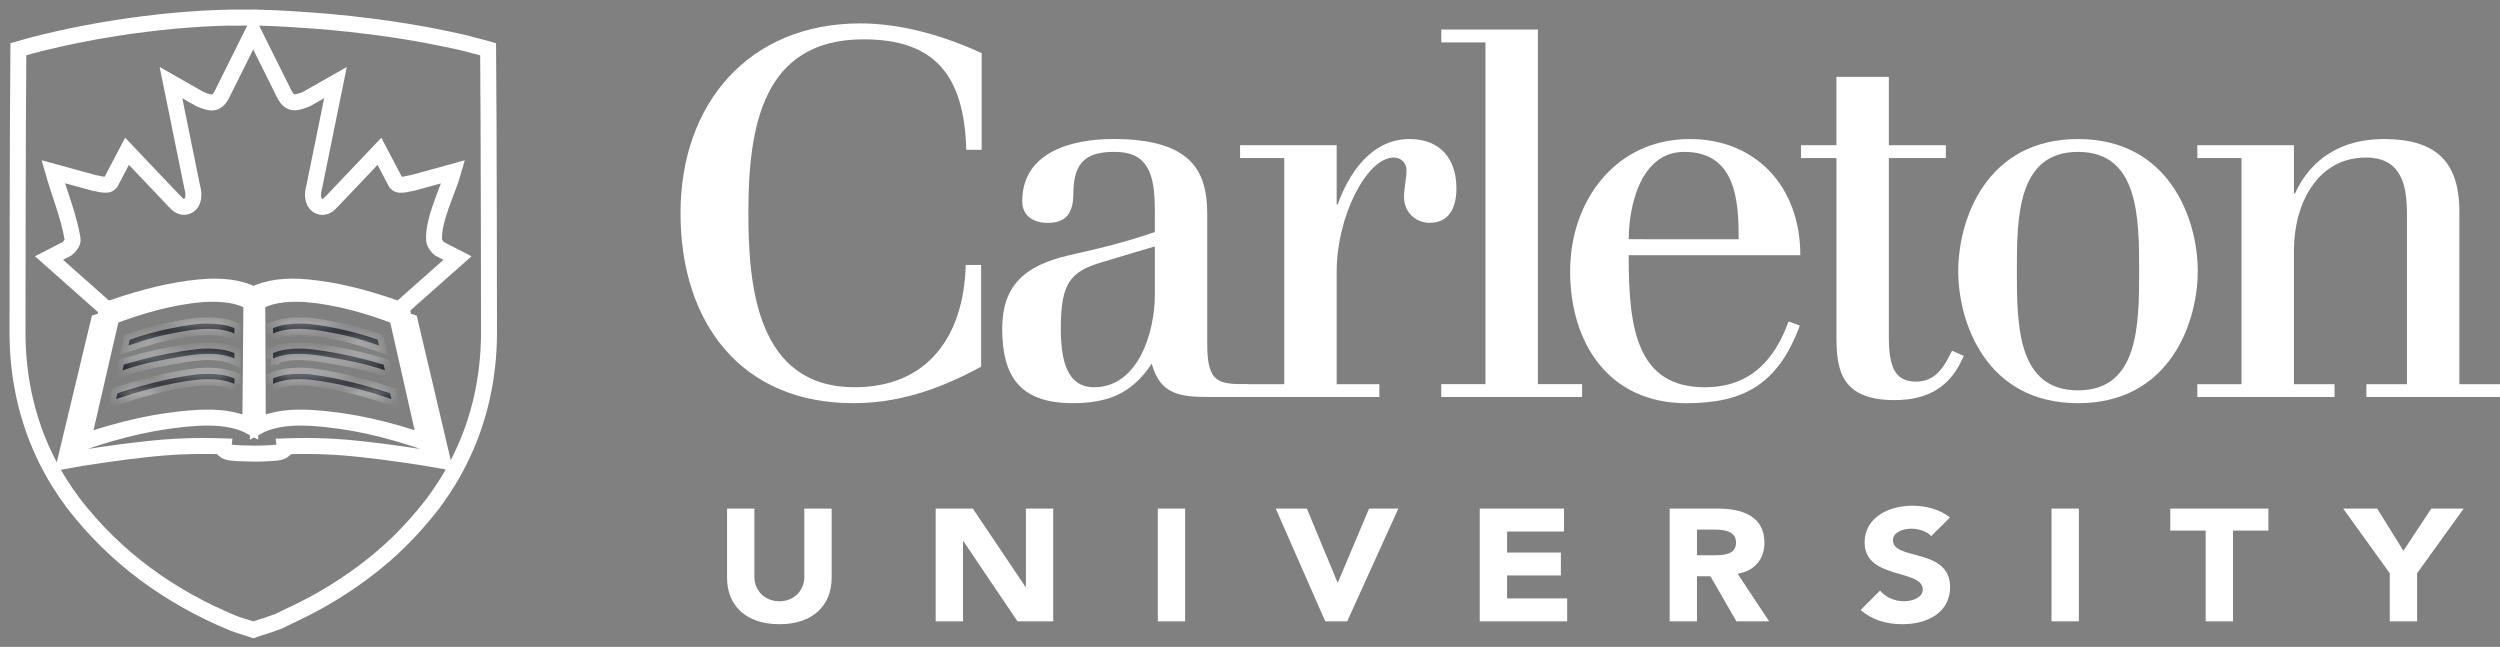
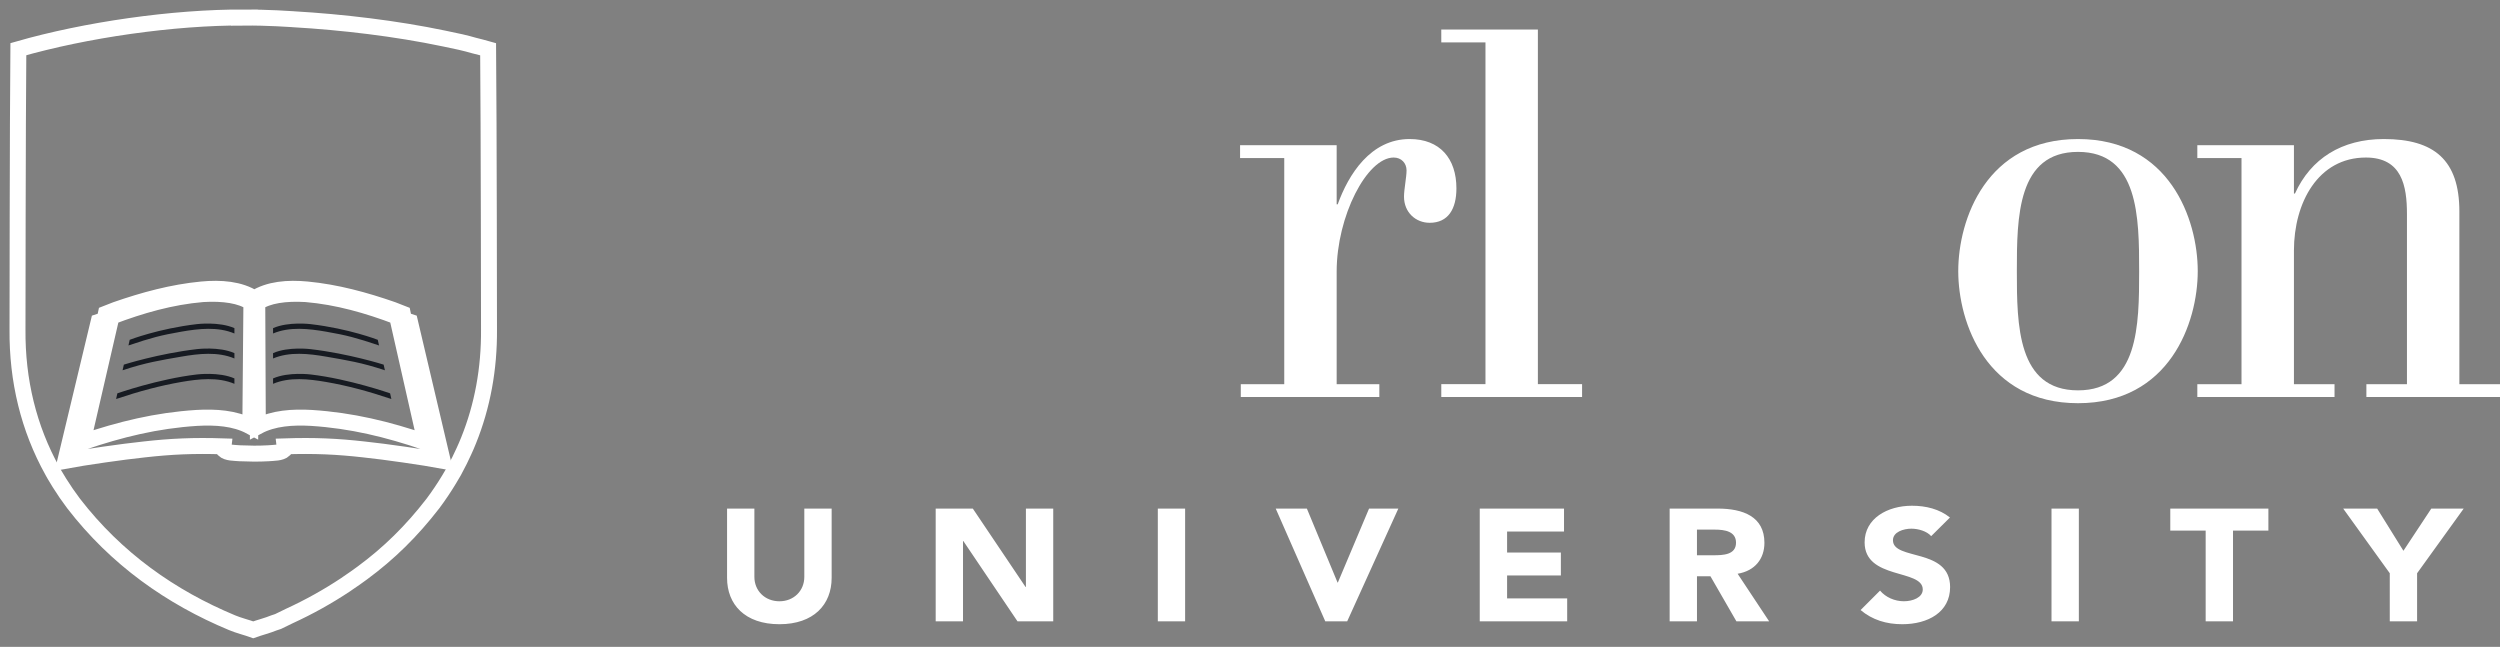
<svg xmlns="http://www.w3.org/2000/svg" width="143" height="37" viewBox="0 0 143 37" fill="none">
  <rect x="0" y="0" width="143" height="37" fill="#808080" stroke="none" />
  <path d="M3.403 27.626C3.654 28.028 3.923 28.419 4.209 28.798C6.65 31.964 9.771 34.162 13.272 35.618C13.631 35.772 14.132 35.896 14.485 36.025C14.831 35.9 15.313 35.777 15.67 35.629L15.907 35.55C16.132 35.445 16.338 35.34 16.555 35.234C17.674 34.721 18.751 34.121 19.776 33.44C19.815 33.413 19.852 33.386 19.892 33.358C20.177 33.168 20.457 32.971 20.733 32.767C22.239 31.657 23.538 30.387 24.764 28.799C25.095 28.355 25.405 27.895 25.691 27.42L25.974 26.94C25.99 26.911 26.003 26.881 26.018 26.854C26.205 26.512 26.378 26.163 26.538 25.808C26.631 25.604 26.722 25.399 26.804 25.19C27.599 23.218 27.989 21.088 27.971 18.84C27.971 18.84 27.961 6.987 27.921 2.815C27.66 2.74 27.383 2.673 27.111 2.603C26.664 2.471 26.076 2.337 25.402 2.204C22.643 1.626 19.577 1.263 16.768 1.1L16.753 1.097C16.753 1.097 15.263 0.992 13.979 1.006L13.982 1C9.895 0.983 4.875 1.714 1.05 2.813C1.01 6.985 1.001 18.839 1.001 18.839C0.976 21.768 1.64 24.496 2.996 26.938C2.997 26.939 3.202 27.313 3.403 27.626Z" stroke="white" stroke-width="0.913" />
-   <path d="M56.152 8.57H55.27C55.156 4.247 53.418 2.25 49.392 2.25C43.601 2.25 42.807 7.276 42.807 12.184C42.807 16.328 43.277 22.15 48.892 22.15C52.976 22.15 55.128 19.338 55.24 15.153H56.121V20.973C53.477 22.414 51.183 23.061 48.803 23.061C42.424 23.061 38.926 18.504 38.926 12.184C38.926 5.923 42.835 1.338 49.214 1.338C51.536 1.338 54.004 2.043 56.151 3.042V8.569H56.152V8.57ZM62.823 14.213C64.028 13.919 64.939 13.654 66.056 13.272V12.037C66.056 10.009 65.703 8.687 63.764 8.687C62.295 8.687 61.396 9.127 61.396 11.067C61.396 12.214 60.956 12.749 59.926 12.749C59.163 12.749 58.473 12.389 58.473 11.508C58.473 8.686 61.325 7.951 63.674 7.951C68.173 7.951 69.054 9.803 69.054 12.243V19.709C69.054 21.944 69.73 21.974 71.376 21.974V22.707H69.142C67.496 22.707 66.349 22.561 65.879 20.797C64.733 22.56 63.292 23.061 61.353 23.061C58.296 23.061 57.326 21.473 57.326 18.797C57.326 16.358 58.588 15.211 61.058 14.623L62.822 14.213L62.823 14.213ZM62.999 15.006C61.236 15.536 60.678 16.182 60.678 18.77C60.678 20.562 61.001 22.15 62.587 22.15C65.145 22.15 66.055 18.916 66.055 16.917V14.094L62.999 15.006Z" fill="white" />
  <path d="M73.46 9.041H70.932V8.306H76.457V11.686H76.517C77.133 9.981 78.397 7.953 80.631 7.953C82.365 7.953 83.307 9.069 83.307 10.775C83.307 11.952 82.837 12.744 81.778 12.744C80.985 12.744 80.309 12.157 80.309 11.246C80.309 10.834 80.455 10.128 80.455 9.747C80.455 9.335 80.16 9.011 79.719 9.011C78.191 9.011 76.457 12.362 76.457 15.537V21.976H78.898V22.709H70.973V21.976H73.459V9.041H73.46H73.46Z" fill="white" />
  <path d="M82.441 1.691H87.967V21.974H90.495V22.708H82.442V21.974H84.969V2.426H82.442L82.441 1.691Z" fill="white" />
-   <path d="M93.163 14.596V14.831C93.163 18.946 93.721 22.151 97.512 22.151C100.186 22.151 101.539 20.505 102.305 18.388L102.95 18.623C101.686 22.034 99.687 23.063 96.453 23.063C92.044 23.063 89.811 19.653 89.811 15.508C89.811 11.54 92.367 7.953 96.659 7.953C100.421 7.953 102.978 10.657 102.978 14.597H93.163L93.163 14.596ZM99.452 13.685C99.452 11.568 99.334 8.688 96.338 8.688C93.809 8.688 93.163 11.862 93.163 13.684L99.452 13.685ZM103.016 8.306H105.044V4.396H108.042V8.306H111.304V9.04H108.042V19.27C108.042 21.005 108.394 21.827 109.6 21.827C110.716 21.827 111.189 21.005 111.657 20.063L112.332 20.358L112.07 20.888C111.482 21.945 110.481 22.886 108.366 22.886C105.308 22.886 105.045 21.152 105.045 19.271V9.04H103.016V8.306H103.016Z" fill="white" />
  <path d="M118.862 7.953C124.093 7.953 125.711 12.539 125.711 15.508C125.711 18.477 124.093 23.063 118.862 23.063C113.628 23.063 112.012 18.477 112.012 15.508C112.012 12.538 113.629 7.953 118.862 7.953ZM118.862 22.328C122.33 22.328 122.359 18.593 122.359 15.508C122.359 12.421 122.331 8.688 118.862 8.688C115.393 8.688 115.364 12.421 115.364 15.508C115.364 18.595 115.393 22.328 118.862 22.328Z" fill="white" />
  <path d="M128.214 21.976V9.041H125.687V8.306H131.213V11.069H131.272C132.182 9.069 133.946 7.953 136.357 7.953C139.238 7.953 140.676 9.159 140.676 12.098V21.976H143V22.709H135.357V21.976H137.678V12.245C137.678 10.628 137.385 9.011 135.328 9.011C132.593 9.011 131.213 11.598 131.213 14.331V21.976H133.535V22.709H125.687V21.976H128.214ZM47.57 33.054C47.57 34.576 46.547 35.705 44.584 35.705C42.609 35.705 41.588 34.576 41.588 33.054V29.091H43.151V32.999C43.151 33.791 43.753 34.393 44.584 34.393C45.405 34.393 46.007 33.792 46.007 32.999V29.091H47.57L47.57 33.054ZM53.521 29.091H55.645L58.661 33.574H58.682V29.091H60.245V35.54H58.201L55.104 30.949H55.084V35.54H53.521V29.092M66.227 29.091H67.789V35.54H66.227M72.971 29.091H74.753L76.507 33.319H76.526L78.31 29.091H79.985L77.059 35.541H75.806M84.641 29.091H89.462V30.404H86.206V31.605H89.282V32.917H86.206V34.229H89.643V35.539H84.641V29.092M95.503 29.091H98.25C99.704 29.091 100.925 29.547 100.925 31.05C100.925 31.951 100.394 32.653 99.392 32.818L101.196 35.541H99.323L97.838 32.964H97.067V35.541H95.504V29.091L95.503 29.091ZM97.066 31.761H97.988C98.558 31.761 99.3 31.743 99.3 31.041C99.3 30.394 98.657 30.294 98.088 30.294H97.066V31.761H97.066ZM110.463 30.667C110.213 30.377 109.712 30.24 109.331 30.24C108.891 30.24 108.277 30.422 108.277 30.903C108.277 32.078 111.546 31.322 111.546 33.582C111.546 35.021 110.273 35.705 108.81 35.705C107.899 35.705 107.098 35.459 106.426 34.895L107.539 33.782C107.858 34.166 108.379 34.392 108.902 34.392C109.412 34.392 109.982 34.175 109.982 33.718C109.982 32.535 106.656 33.173 106.656 31.023C106.656 29.648 107.97 28.928 109.362 28.928C110.164 28.928 110.934 29.119 111.537 29.601L110.464 30.667L110.463 30.667ZM117.346 29.091H118.91V35.54H117.346M126.164 30.349H124.14V29.091H129.752V30.349H127.728V35.54H126.164L126.164 30.349ZM136.695 32.79L134.03 29.091H135.974L137.476 31.505L139.07 29.091H140.924L138.258 32.79V35.541H136.695V32.79Z" fill="white" />
  <path d="M23.451 18.409L23.112 18.298L23.039 17.944L22.456 17.716C20.868 17.164 19.24 16.719 17.56 16.558C16.477 16.455 15.381 16.536 14.549 17.072C13.72 16.536 12.625 16.455 11.542 16.558C9.861 16.718 8.23 17.163 6.64 17.715L6.056 17.943L5.981 18.297L5.641 18.409L3.738 26.354C4.811 26.156 7.02 25.835 8.244 25.708C9.768 25.537 11.064 25.474 12.785 25.531C12.777 25.601 12.757 25.657 12.8 25.726C12.999 25.916 13.401 25.899 13.721 25.927C14.055 25.941 14.203 25.945 14.53 25.948C14.859 25.951 15.007 25.94 15.34 25.927C15.661 25.899 16.063 25.916 16.262 25.726C16.305 25.657 16.286 25.601 16.278 25.531C17.998 25.474 19.296 25.537 20.818 25.708C22.041 25.835 24.249 26.156 25.322 26.354L23.451 18.409ZM14.318 24.389C13.432 23.914 12.328 23.844 11.252 23.905C8.953 24.051 6.887 24.558 4.722 25.294L6.379 18.109C8.041 17.477 9.786 16.974 11.593 16.822C12.776 16.749 13.795 16.899 14.38 17.319L14.318 24.389ZM17.816 23.905C16.741 23.844 15.636 23.914 14.748 24.389L14.716 17.319C15.303 16.899 16.322 16.75 17.504 16.822C19.31 16.974 21.055 17.477 22.714 18.109L24.34 25.294C22.18 24.558 20.115 24.052 17.816 23.905Z" stroke="white" stroke-width="0.913" />
-   <path d="M3.833 14.229L2.803 14.759L6.14 17.718L6.364 17.632L6.375 17.628C8.296 16.96 9.904 16.581 11.433 16.436C12.691 16.316 13.7 16.453 14.504 16.851C15.31 16.453 16.32 16.316 17.578 16.436C19.106 16.582 20.711 16.96 22.63 17.628L22.64 17.632L22.84 17.711L26.168 14.76L25.137 14.23C25.031 14.149 24.843 13.923 24.83 13.725C24.772 12.523 25.602 10.967 25.927 9.823L23.561 10.473C23.432 10.482 23.313 10.527 23.186 10.546C22.963 10.576 22.785 10.606 22.653 10.461L21.704 8.655L19.003 11.497L18.788 11.709C18.334 12.053 17.692 11.682 17.973 10.699L19.189 4.725L17.532 5.667C16.763 5.986 16.505 5.941 16.153 5.162L14.483 1.805L12.813 5.162C12.45 5.971 12.195 5.989 11.435 5.667L9.779 4.725L10.995 10.698C11.275 11.681 10.633 12.052 10.179 11.707L9.966 11.495L7.266 8.653L6.317 10.459C6.184 10.605 6.006 10.574 5.785 10.543C5.657 10.525 5.539 10.48 5.41 10.471L3.043 9.821C3.403 11.093 3.94 12.375 4.152 13.671C4.189 13.867 3.987 14.114 3.833 14.229Z" stroke="white" stroke-width="0.913" />
  <mask id="path-10-inside-1_373_10459" fill="white">
-     <path d="M13.409 19.076C12.464 18.675 11.368 18.799 10.37 18.972C9.192 19.177 8.644 19.325 7.347 19.76L7.419 19.437C7.419 19.437 9.054 18.799 11.262 18.54C11.262 18.54 12.532 18.381 13.409 18.77V19.076ZM13.409 20.505C12.464 20.105 11.368 20.228 10.37 20.4C9.192 20.606 8.348 20.736 7.011 21.18L7.084 20.857C7.084 20.857 9.054 20.228 11.262 19.97C11.262 19.97 12.532 19.808 13.409 20.199V20.505ZM13.409 21.955C12.464 21.554 11.368 21.677 10.37 21.849C9.192 22.053 7.994 22.369 6.641 22.823L6.713 22.499C6.713 22.499 9.054 21.677 11.262 21.419C11.262 21.419 12.531 21.258 13.409 21.646V21.955H13.409ZM15.618 19.076C16.563 18.675 17.659 18.799 18.656 18.972C19.835 19.177 20.383 19.325 21.681 19.76L21.608 19.437C21.608 19.437 19.974 18.799 17.766 18.54C17.766 18.54 16.496 18.381 15.619 18.77V19.077H15.617L15.618 19.076ZM15.618 20.505C16.563 20.105 17.659 20.228 18.656 20.4C19.835 20.606 20.68 20.736 22.017 21.18L21.944 20.857C21.944 20.857 19.973 20.229 17.766 19.971C17.766 19.971 16.496 19.809 15.619 20.199V20.504H15.617L15.618 20.505ZM15.618 21.955C16.563 21.554 17.659 21.677 18.656 21.849C19.835 22.053 21.033 22.369 22.386 22.823L22.314 22.499C22.314 22.499 19.974 21.677 17.766 21.419C17.766 21.419 16.497 21.258 15.619 21.646V21.955H15.617H15.618Z" />
-   </mask>
+     </mask>
  <path d="M13.409 19.076C12.464 18.675 11.368 18.799 10.37 18.972C9.192 19.177 8.644 19.325 7.347 19.76L7.419 19.437C7.419 19.437 9.054 18.799 11.262 18.54C11.262 18.54 12.532 18.381 13.409 18.77V19.076ZM13.409 20.505C12.464 20.105 11.368 20.228 10.37 20.4C9.192 20.606 8.348 20.736 7.011 21.18L7.084 20.857C7.084 20.857 9.054 20.228 11.262 19.97C11.262 19.97 12.532 19.808 13.409 20.199V20.505ZM13.409 21.955C12.464 21.554 11.368 21.677 10.37 21.849C9.192 22.053 7.994 22.369 6.641 22.823L6.713 22.499C6.713 22.499 9.054 21.677 11.262 21.419C11.262 21.419 12.531 21.258 13.409 21.646V21.955H13.409ZM15.618 19.076C16.563 18.675 17.659 18.799 18.656 18.972C19.835 19.177 20.383 19.325 21.681 19.76L21.608 19.437C21.608 19.437 19.974 18.799 17.766 18.54C17.766 18.54 16.496 18.381 15.619 18.77V19.077H15.617L15.618 19.076ZM15.618 20.505C16.563 20.105 17.659 20.228 18.656 20.4C19.835 20.606 20.68 20.736 22.017 21.18L21.944 20.857C21.944 20.857 19.973 20.229 17.766 19.971C17.766 19.971 16.496 19.809 15.619 20.199V20.504H15.617L15.618 20.505ZM15.618 21.955C16.563 21.554 17.659 21.677 18.656 21.849C19.835 22.053 21.033 22.369 22.386 22.823L22.314 22.499C22.314 22.499 19.974 21.677 17.766 21.419C17.766 21.419 16.497 21.258 15.619 21.646V21.955H15.617H15.618Z" fill="#171B22" />
  <path d="M13.409 19.076L13.27 19.404L13.765 19.614V19.076H13.409ZM10.37 18.972L10.31 18.621L10.31 18.621L10.37 18.972ZM7.347 19.76L6.999 19.682L6.861 20.298L7.46 20.098L7.347 19.76ZM7.419 19.437L7.29 19.105L7.113 19.174L7.072 19.359L7.419 19.437ZM11.262 18.54L11.304 18.894L11.307 18.893L11.262 18.54ZM13.409 18.77H13.765V18.538L13.554 18.444L13.409 18.77ZM13.409 20.505L13.271 20.832L13.765 21.042V20.505H13.409ZM10.37 20.4L10.31 20.049L10.309 20.049L10.37 20.4ZM7.011 21.18L6.663 21.101L6.524 21.716L7.123 21.517L7.011 21.18ZM7.084 20.857L6.975 20.517L6.781 20.579L6.736 20.778L7.084 20.857ZM11.262 19.97L11.304 20.324L11.307 20.323L11.262 19.97ZM13.409 20.199H13.765V19.967L13.554 19.873L13.409 20.199ZM13.409 21.955V22.311L13.549 21.627L13.409 21.955ZM10.37 21.849L10.31 21.498L10.31 21.498L10.37 21.849ZM6.641 22.823L6.293 22.745L6.156 23.361L6.754 23.16L6.641 22.823ZM6.713 22.499L6.595 22.163L6.408 22.228L6.365 22.421L6.713 22.499ZM11.262 21.419L11.303 21.772L11.307 21.772L11.262 21.419ZM13.409 21.646H13.765V21.415L13.553 21.321L13.409 21.646ZM13.409 21.955H13.053V22.311H13.409V21.955ZM15.618 19.076L15.479 18.749L15.468 18.753L15.459 18.758L15.618 19.076ZM18.656 18.972L18.717 18.621L18.717 18.621L18.656 18.972ZM21.681 19.76L21.568 20.098L22.168 20.298L22.029 19.682L21.681 19.76ZM21.608 19.437L21.956 19.358L21.914 19.174L21.738 19.105L21.608 19.437ZM17.766 18.54L17.721 18.893L17.724 18.894L17.766 18.54ZM15.619 18.77L15.474 18.444L15.263 18.538V18.77H15.619ZM15.619 19.077V19.433H15.975V19.077H15.619ZM15.617 19.077L15.458 18.758L15.617 19.433V19.077ZM15.618 20.505L15.458 20.823L15.605 20.896L15.756 20.832L15.618 20.505ZM18.656 20.4L18.718 20.049L18.717 20.049L18.656 20.4ZM22.017 21.18L21.905 21.517L22.506 21.717L22.365 21.1L22.017 21.18ZM21.944 20.857L22.291 20.778L22.246 20.58L22.052 20.518L21.944 20.857ZM17.766 19.971L17.721 20.324L17.724 20.324L17.766 19.971ZM15.619 20.199L15.474 19.874L15.263 19.968V20.199H15.619ZM15.619 20.504V20.86H15.975V20.504H15.619ZM15.617 20.504V20.148L15.457 20.823L15.617 20.504ZM15.618 21.955V22.311H15.69L15.757 22.283L15.618 21.955ZM18.656 21.849L18.717 21.498L18.717 21.498L18.656 21.849ZM22.386 22.823L22.273 23.16L22.87 23.361L22.734 22.746L22.386 22.823ZM22.314 22.499L22.662 22.422L22.619 22.228L22.432 22.163L22.314 22.499ZM17.766 21.419L17.721 21.772L17.725 21.772L17.766 21.419ZM15.619 21.646L15.475 21.321L15.263 21.415V21.646H15.619ZM15.619 21.955V22.311H15.975V21.955H15.619ZM13.548 18.749C12.497 18.303 11.305 18.449 10.31 18.621L10.431 19.323C11.431 19.15 12.432 19.048 13.27 19.404L13.548 18.749ZM10.31 18.621C9.109 18.829 8.544 18.983 7.234 19.422L7.46 20.098C8.745 19.667 9.275 19.523 10.431 19.323L10.31 18.621ZM7.694 19.838L7.767 19.515L7.072 19.359L6.999 19.682L7.694 19.838ZM7.419 19.437C7.549 19.768 7.549 19.768 7.549 19.768C7.549 19.768 7.549 19.768 7.549 19.768C7.548 19.768 7.549 19.768 7.549 19.768C7.549 19.768 7.549 19.768 7.549 19.768C7.55 19.768 7.55 19.768 7.552 19.767C7.554 19.766 7.558 19.765 7.564 19.762C7.575 19.758 7.593 19.752 7.616 19.743C7.663 19.726 7.733 19.701 7.824 19.67C8.006 19.608 8.273 19.523 8.609 19.428C9.28 19.241 10.222 19.021 11.304 18.894L11.221 18.187C10.094 18.319 9.114 18.547 8.417 18.743C8.067 18.841 7.788 18.93 7.595 18.996C7.498 19.029 7.423 19.056 7.371 19.075C7.346 19.084 7.326 19.091 7.312 19.096C7.305 19.099 7.3 19.101 7.296 19.102C7.295 19.103 7.293 19.104 7.292 19.104C7.291 19.104 7.291 19.105 7.291 19.105C7.29 19.105 7.29 19.105 7.29 19.105C7.29 19.105 7.29 19.105 7.29 19.105C7.29 19.105 7.29 19.105 7.419 19.437ZM11.262 18.54C11.307 18.893 11.307 18.893 11.307 18.893C11.307 18.893 11.307 18.893 11.307 18.893C11.307 18.893 11.306 18.893 11.306 18.893C11.306 18.893 11.307 18.893 11.307 18.893C11.307 18.893 11.307 18.893 11.308 18.893C11.31 18.893 11.313 18.893 11.317 18.892C11.325 18.891 11.337 18.89 11.354 18.888C11.387 18.885 11.436 18.881 11.498 18.877C11.623 18.868 11.799 18.861 11.999 18.865C12.41 18.873 12.891 18.929 13.265 19.095L13.554 18.444C13.05 18.221 12.457 18.162 12.014 18.153C11.788 18.148 11.591 18.157 11.451 18.166C11.38 18.171 11.323 18.176 11.284 18.18C11.264 18.182 11.248 18.183 11.237 18.185C11.231 18.185 11.227 18.186 11.224 18.186C11.222 18.186 11.221 18.187 11.22 18.187C11.22 18.187 11.219 18.187 11.219 18.187C11.219 18.187 11.219 18.187 11.218 18.187C11.218 18.187 11.218 18.187 11.218 18.187C11.218 18.187 11.218 18.187 11.262 18.54ZM13.053 18.77V19.076H13.765V18.77H13.053ZM13.548 20.177C12.497 19.732 11.305 19.878 10.31 20.049L10.431 20.751C11.431 20.579 12.432 20.478 13.271 20.832L13.548 20.177ZM10.309 20.049C9.133 20.255 8.264 20.389 6.898 20.842L7.123 21.517C8.431 21.083 9.251 20.957 10.432 20.751L10.309 20.049ZM7.358 21.258L7.431 20.935L6.736 20.778L6.663 21.101L7.358 21.258ZM7.084 20.857C7.192 21.196 7.192 21.196 7.192 21.196C7.192 21.196 7.192 21.196 7.192 21.196C7.192 21.196 7.192 21.196 7.192 21.196C7.192 21.196 7.192 21.196 7.193 21.196C7.193 21.195 7.195 21.195 7.196 21.194C7.2 21.193 7.205 21.192 7.212 21.189C7.226 21.185 7.248 21.178 7.276 21.17C7.333 21.153 7.416 21.128 7.524 21.097C7.74 21.035 8.051 20.949 8.43 20.856C9.19 20.669 10.219 20.451 11.304 20.324L11.221 19.616C10.097 19.748 9.037 19.973 8.26 20.165C7.87 20.26 7.551 20.348 7.328 20.412C7.216 20.444 7.129 20.47 7.069 20.488C7.039 20.498 7.016 20.505 7 20.51C6.992 20.512 6.986 20.514 6.982 20.515C6.98 20.516 6.978 20.516 6.977 20.517C6.977 20.517 6.976 20.517 6.976 20.517C6.976 20.517 6.976 20.517 6.976 20.517C6.976 20.517 6.975 20.517 6.975 20.517C6.975 20.517 6.975 20.517 7.084 20.857ZM11.262 19.97C11.307 20.323 11.307 20.323 11.307 20.323C11.307 20.323 11.307 20.323 11.307 20.323C11.307 20.323 11.307 20.323 11.307 20.323C11.307 20.323 11.307 20.323 11.307 20.323C11.307 20.323 11.308 20.323 11.309 20.323C11.311 20.323 11.313 20.323 11.317 20.322C11.325 20.321 11.338 20.32 11.354 20.318C11.387 20.315 11.437 20.31 11.499 20.306C11.623 20.298 11.799 20.29 12 20.294C12.411 20.302 12.891 20.358 13.265 20.524L13.554 19.873C13.05 19.649 12.457 19.591 12.014 19.582C11.788 19.578 11.591 19.586 11.45 19.596C11.38 19.601 11.323 19.606 11.283 19.61C11.263 19.612 11.248 19.613 11.236 19.615C11.231 19.615 11.226 19.616 11.223 19.616C11.222 19.616 11.22 19.616 11.22 19.617C11.219 19.617 11.219 19.617 11.218 19.617C11.218 19.617 11.218 19.617 11.218 19.617C11.218 19.617 11.218 19.617 11.218 19.617C11.217 19.617 11.217 19.617 11.262 19.97ZM13.053 20.199V20.505H13.765V20.199H13.053ZM13.549 21.627C12.497 21.181 11.305 21.327 10.31 21.498L10.431 22.2C11.431 22.028 12.431 21.927 13.27 22.283L13.549 21.627ZM10.31 21.498C9.11 21.706 7.894 22.027 6.527 22.485L6.754 23.16C8.094 22.711 9.274 22.4 10.431 22.2L10.31 21.498ZM6.988 22.9L7.06 22.576L6.365 22.421L6.293 22.745L6.988 22.9ZM6.713 22.499C6.831 22.835 6.831 22.835 6.831 22.835C6.831 22.835 6.831 22.835 6.831 22.835C6.831 22.835 6.831 22.835 6.831 22.835C6.831 22.834 6.832 22.834 6.832 22.834C6.833 22.834 6.835 22.833 6.837 22.833C6.841 22.831 6.847 22.829 6.856 22.826C6.872 22.82 6.898 22.812 6.931 22.8C6.998 22.778 7.096 22.745 7.221 22.706C7.472 22.625 7.829 22.516 8.254 22.399C9.107 22.163 10.225 21.898 11.303 21.772L11.221 21.065C10.091 21.197 8.934 21.472 8.065 21.712C7.629 21.833 7.262 21.945 7.005 22.027C6.876 22.068 6.774 22.102 6.704 22.125C6.669 22.137 6.642 22.146 6.624 22.153C6.615 22.156 6.608 22.158 6.603 22.16C6.6 22.161 6.598 22.162 6.597 22.162C6.597 22.162 6.596 22.162 6.596 22.163C6.595 22.163 6.595 22.163 6.595 22.163C6.595 22.163 6.595 22.163 6.595 22.163C6.595 22.163 6.595 22.163 6.713 22.499ZM11.262 21.419C11.307 21.772 11.307 21.772 11.307 21.772C11.306 21.772 11.306 21.772 11.306 21.772C11.306 21.772 11.306 21.772 11.306 21.772C11.306 21.772 11.306 21.772 11.306 21.772C11.307 21.772 11.307 21.772 11.308 21.771C11.31 21.771 11.313 21.771 11.317 21.771C11.325 21.77 11.337 21.768 11.354 21.767C11.387 21.763 11.436 21.759 11.498 21.755C11.623 21.746 11.798 21.739 11.999 21.743C12.41 21.751 12.891 21.806 13.265 21.972L13.553 21.321C13.05 21.098 12.457 21.04 12.014 21.031C11.787 21.026 11.591 21.035 11.45 21.044C11.38 21.049 11.323 21.054 11.283 21.058C11.263 21.06 11.248 21.062 11.236 21.063C11.231 21.064 11.226 21.064 11.223 21.064C11.222 21.065 11.22 21.065 11.22 21.065C11.219 21.065 11.219 21.065 11.218 21.065C11.218 21.065 11.218 21.065 11.218 21.065C11.218 21.065 11.218 21.065 11.218 21.065C11.218 21.065 11.217 21.065 11.262 21.419ZM13.053 21.646V21.955H13.765V21.646H13.053ZM13.409 22.311H13.409V21.599H13.409V22.311ZM15.757 19.404C16.596 19.048 17.596 19.15 18.596 19.323L18.717 18.621C17.722 18.449 16.53 18.303 15.479 18.749L15.757 19.404ZM18.596 19.323C19.752 19.523 20.282 19.667 21.568 20.098L21.794 19.422C20.483 18.983 19.918 18.829 18.717 18.621L18.596 19.323ZM22.029 19.682L21.956 19.358L21.261 19.515L21.334 19.838L22.029 19.682ZM21.608 19.437C21.738 19.105 21.738 19.105 21.738 19.105C21.738 19.105 21.738 19.105 21.738 19.105C21.737 19.105 21.737 19.105 21.737 19.105C21.737 19.105 21.736 19.104 21.736 19.104C21.735 19.104 21.733 19.103 21.731 19.102C21.728 19.101 21.722 19.099 21.715 19.096C21.702 19.091 21.682 19.084 21.656 19.075C21.605 19.056 21.53 19.029 21.433 18.996C21.24 18.93 20.96 18.841 20.611 18.743C19.913 18.547 18.934 18.319 17.807 18.187L17.724 18.894C18.806 19.021 19.748 19.241 20.419 19.428C20.755 19.523 21.022 19.608 21.204 19.67C21.295 19.701 21.365 19.726 21.412 19.743C21.435 19.752 21.452 19.758 21.463 19.762C21.469 19.765 21.473 19.766 21.476 19.767C21.477 19.768 21.478 19.768 21.479 19.768C21.479 19.768 21.479 19.768 21.479 19.768C21.479 19.768 21.479 19.768 21.479 19.768C21.479 19.768 21.479 19.768 21.479 19.768C21.479 19.768 21.479 19.768 21.608 19.437ZM17.766 18.54C17.81 18.187 17.81 18.187 17.81 18.187C17.81 18.187 17.81 18.187 17.81 18.187C17.809 18.187 17.809 18.187 17.809 18.187C17.809 18.187 17.808 18.187 17.808 18.187C17.807 18.187 17.806 18.186 17.804 18.186C17.801 18.186 17.797 18.185 17.791 18.185C17.78 18.183 17.764 18.182 17.744 18.18C17.705 18.176 17.648 18.171 17.577 18.166C17.437 18.157 17.24 18.148 17.014 18.153C16.571 18.162 15.978 18.221 15.474 18.444L15.763 19.095C16.137 18.929 16.618 18.873 17.029 18.865C17.23 18.861 17.405 18.868 17.53 18.877C17.592 18.881 17.641 18.885 17.674 18.888C17.691 18.89 17.703 18.891 17.711 18.892C17.715 18.893 17.718 18.893 17.72 18.893C17.721 18.893 17.721 18.893 17.721 18.893C17.721 18.893 17.721 18.893 17.721 18.893C17.721 18.893 17.721 18.893 17.721 18.893C17.721 18.893 17.721 18.893 17.721 18.893C17.721 18.893 17.721 18.893 17.766 18.54ZM15.263 18.77V19.077H15.975V18.77H15.263ZM15.619 18.721H15.617V19.433H15.619V18.721ZM15.776 19.395L15.777 19.395L15.459 18.758L15.458 18.758L15.776 19.395ZM15.756 20.832C16.596 20.478 17.596 20.579 18.596 20.751L18.717 20.049C17.722 19.878 16.53 19.732 15.479 20.177L15.756 20.832ZM18.595 20.751C19.776 20.957 20.596 21.083 21.905 21.517L22.13 20.842C20.764 20.389 19.894 20.255 18.718 20.049L18.595 20.751ZM22.365 21.1L22.291 20.778L21.597 20.937L21.67 21.259L22.365 21.1ZM21.944 20.857C22.052 20.518 22.052 20.518 22.052 20.518C22.052 20.518 22.052 20.518 22.052 20.518C22.052 20.518 22.052 20.518 22.051 20.518C22.051 20.518 22.05 20.518 22.05 20.517C22.049 20.517 22.047 20.517 22.045 20.516C22.041 20.515 22.035 20.513 22.027 20.51C22.011 20.505 21.988 20.498 21.958 20.489C21.898 20.471 21.811 20.445 21.7 20.413C21.477 20.349 21.157 20.261 20.768 20.165C19.99 19.974 18.93 19.748 17.807 19.617L17.724 20.324C18.808 20.451 19.838 20.669 20.597 20.857C20.977 20.95 21.288 21.035 21.503 21.097C21.611 21.128 21.695 21.153 21.751 21.171C21.779 21.179 21.801 21.186 21.815 21.19C21.822 21.192 21.828 21.194 21.831 21.195C21.833 21.196 21.834 21.196 21.835 21.196C21.835 21.196 21.835 21.197 21.835 21.197C21.836 21.197 21.836 21.197 21.836 21.197C21.836 21.197 21.836 21.197 21.836 21.197C21.836 21.197 21.836 21.197 21.944 20.857ZM17.766 19.971C17.811 19.618 17.811 19.618 17.81 19.618C17.81 19.618 17.81 19.618 17.81 19.618C17.81 19.618 17.81 19.617 17.81 19.617C17.809 19.617 17.809 19.617 17.809 19.617C17.808 19.617 17.806 19.617 17.805 19.617C17.802 19.616 17.797 19.616 17.792 19.615C17.78 19.614 17.765 19.612 17.745 19.61C17.705 19.606 17.648 19.601 17.578 19.596C17.437 19.587 17.24 19.578 17.014 19.583C16.571 19.591 15.978 19.65 15.474 19.874L15.763 20.525C16.137 20.358 16.617 20.303 17.028 20.295C17.229 20.291 17.405 20.298 17.529 20.307C17.591 20.311 17.641 20.316 17.674 20.319C17.69 20.32 17.703 20.322 17.711 20.323C17.715 20.323 17.718 20.324 17.719 20.324C17.72 20.324 17.721 20.324 17.721 20.324C17.721 20.324 17.721 20.324 17.721 20.324C17.721 20.324 17.721 20.324 17.721 20.324C17.721 20.324 17.721 20.324 17.721 20.324C17.721 20.324 17.721 20.324 17.766 19.971ZM15.263 20.199V20.504H15.975V20.199H15.263ZM15.619 20.148H15.617V20.86H15.619V20.148ZM15.457 20.823L15.458 20.823L15.777 20.186L15.776 20.186L15.457 20.823ZM15.757 22.283C16.596 21.927 17.596 22.028 18.596 22.2L18.717 21.498C17.722 21.327 16.53 21.181 15.479 21.627L15.757 22.283ZM18.596 22.2C19.753 22.4 20.933 22.711 22.273 23.16L22.5 22.485C21.133 22.027 19.917 21.706 18.717 21.498L18.596 22.2ZM22.734 22.746L22.662 22.422L21.967 22.576L22.039 22.9L22.734 22.746ZM22.314 22.499C22.432 22.163 22.432 22.163 22.432 22.163C22.432 22.163 22.432 22.163 22.432 22.163C22.432 22.163 22.432 22.163 22.432 22.163C22.431 22.162 22.431 22.162 22.43 22.162C22.429 22.162 22.427 22.161 22.424 22.16C22.42 22.158 22.413 22.156 22.403 22.153C22.385 22.146 22.358 22.137 22.323 22.125C22.253 22.102 22.151 22.068 22.023 22.027C21.765 21.945 21.399 21.833 20.963 21.712C20.094 21.472 18.937 21.197 17.807 21.065L17.725 21.772C18.803 21.898 19.921 22.163 20.773 22.399C21.199 22.516 21.556 22.625 21.806 22.706C21.931 22.745 22.029 22.778 22.096 22.8C22.129 22.812 22.155 22.82 22.172 22.826C22.18 22.829 22.187 22.831 22.191 22.833C22.193 22.833 22.194 22.834 22.195 22.834C22.196 22.834 22.196 22.834 22.196 22.835C22.196 22.835 22.197 22.835 22.197 22.835C22.197 22.835 22.197 22.835 22.197 22.835C22.197 22.835 22.197 22.835 22.314 22.499ZM17.766 21.419C17.811 21.065 17.811 21.065 17.81 21.065C17.81 21.065 17.81 21.065 17.81 21.065C17.81 21.065 17.81 21.065 17.81 21.065C17.809 21.065 17.809 21.065 17.808 21.065C17.808 21.065 17.806 21.065 17.805 21.064C17.802 21.064 17.797 21.064 17.792 21.063C17.78 21.062 17.765 21.06 17.745 21.058C17.705 21.054 17.648 21.049 17.578 21.044C17.437 21.035 17.241 21.026 17.015 21.031C16.571 21.04 15.979 21.098 15.475 21.321L15.763 21.972C16.137 21.806 16.618 21.751 17.029 21.743C17.23 21.739 17.405 21.746 17.53 21.755C17.592 21.759 17.641 21.763 17.674 21.767C17.691 21.768 17.703 21.77 17.711 21.771C17.715 21.771 17.718 21.771 17.72 21.771C17.721 21.772 17.721 21.772 17.721 21.772C17.722 21.772 17.722 21.772 17.722 21.772C17.722 21.772 17.722 21.772 17.722 21.772C17.721 21.772 17.721 21.772 17.721 21.772C17.721 21.772 17.721 21.772 17.766 21.419ZM15.263 21.646V21.955H15.975V21.646H15.263ZM15.619 21.599H15.617V22.311H15.619V21.599ZM15.617 22.311H15.618V21.599H15.617V22.311Z" fill="white" mask="url(#path-10-inside-1_373_10459)" />
</svg>